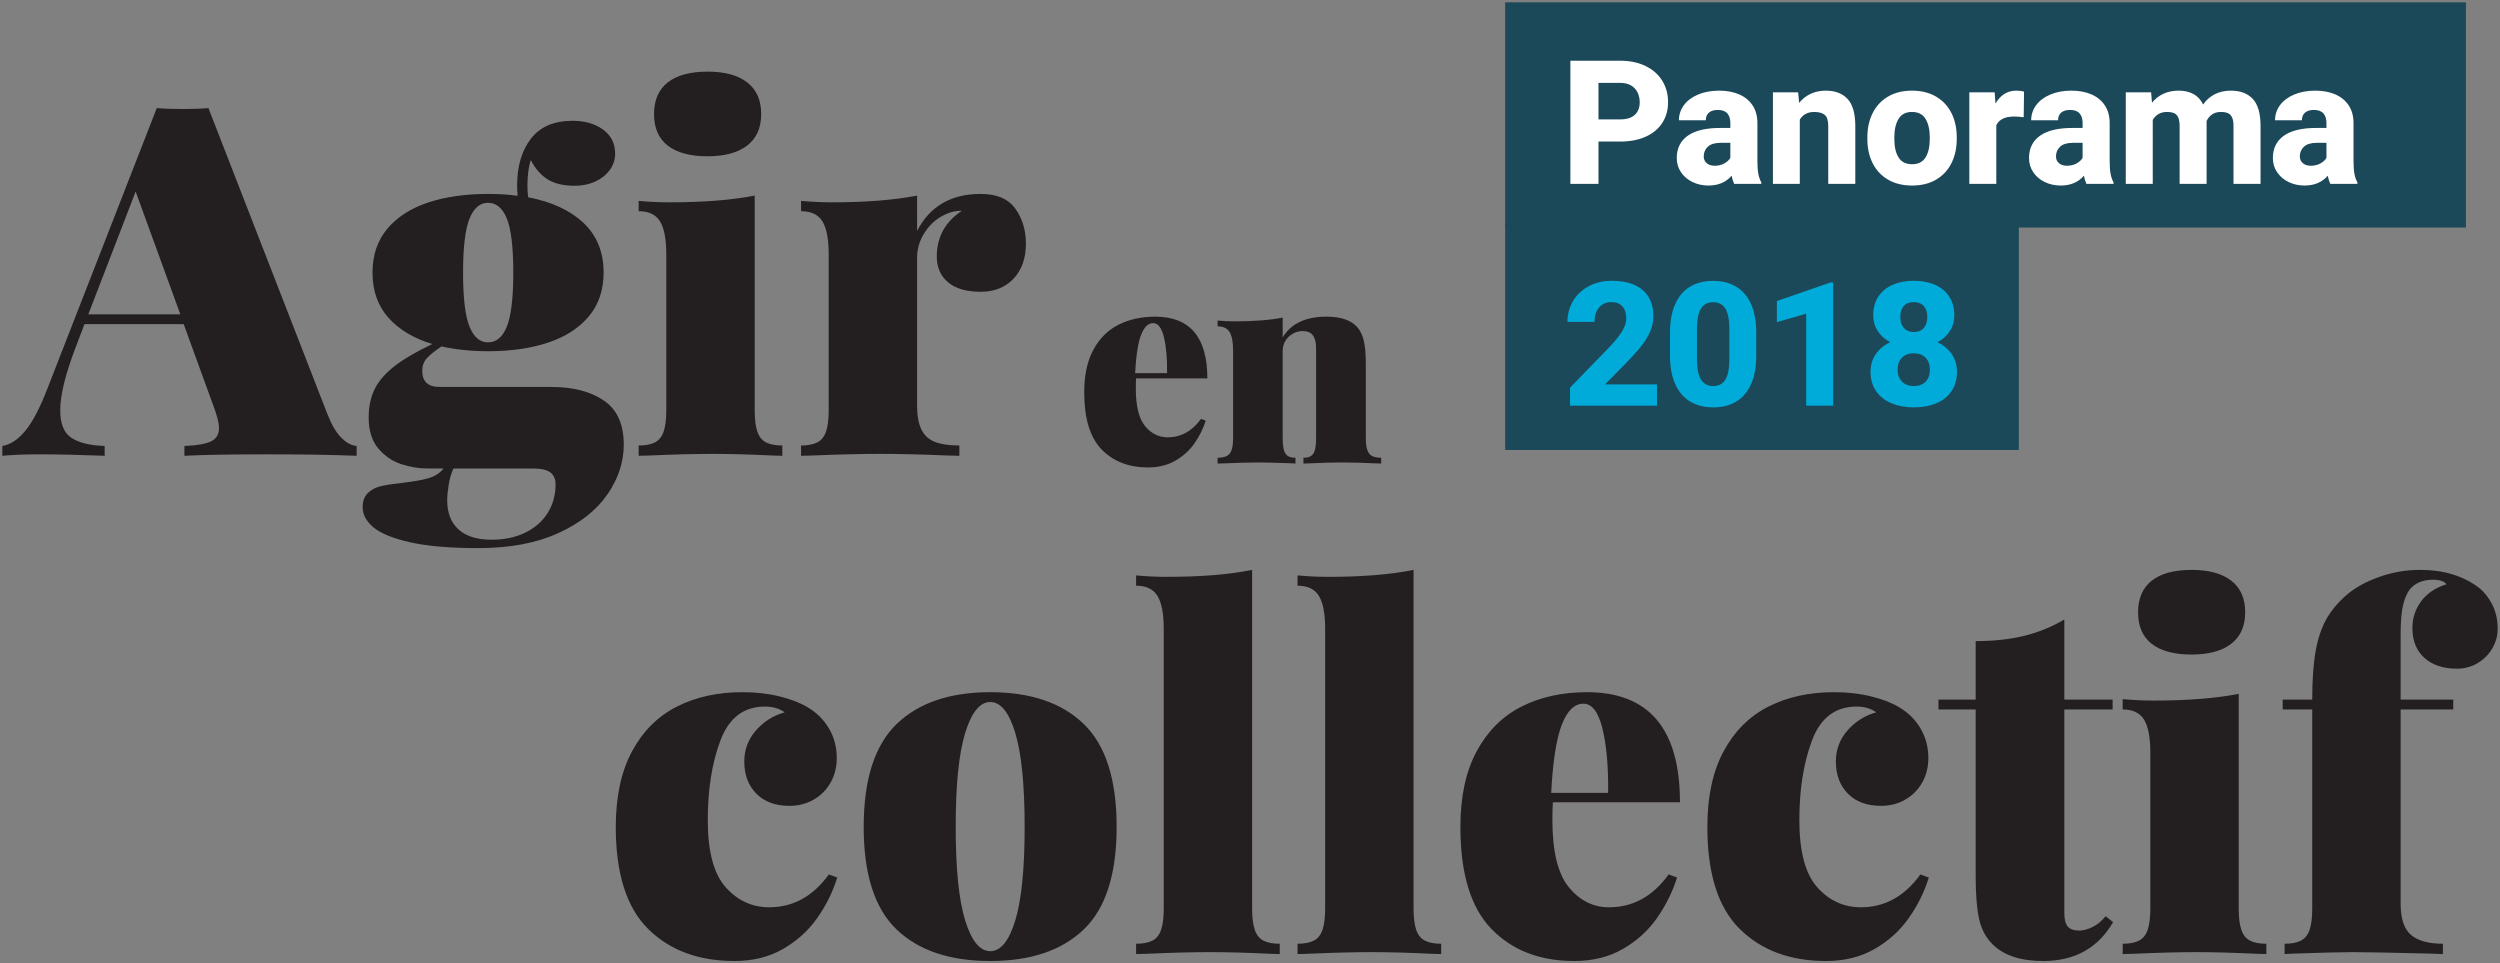
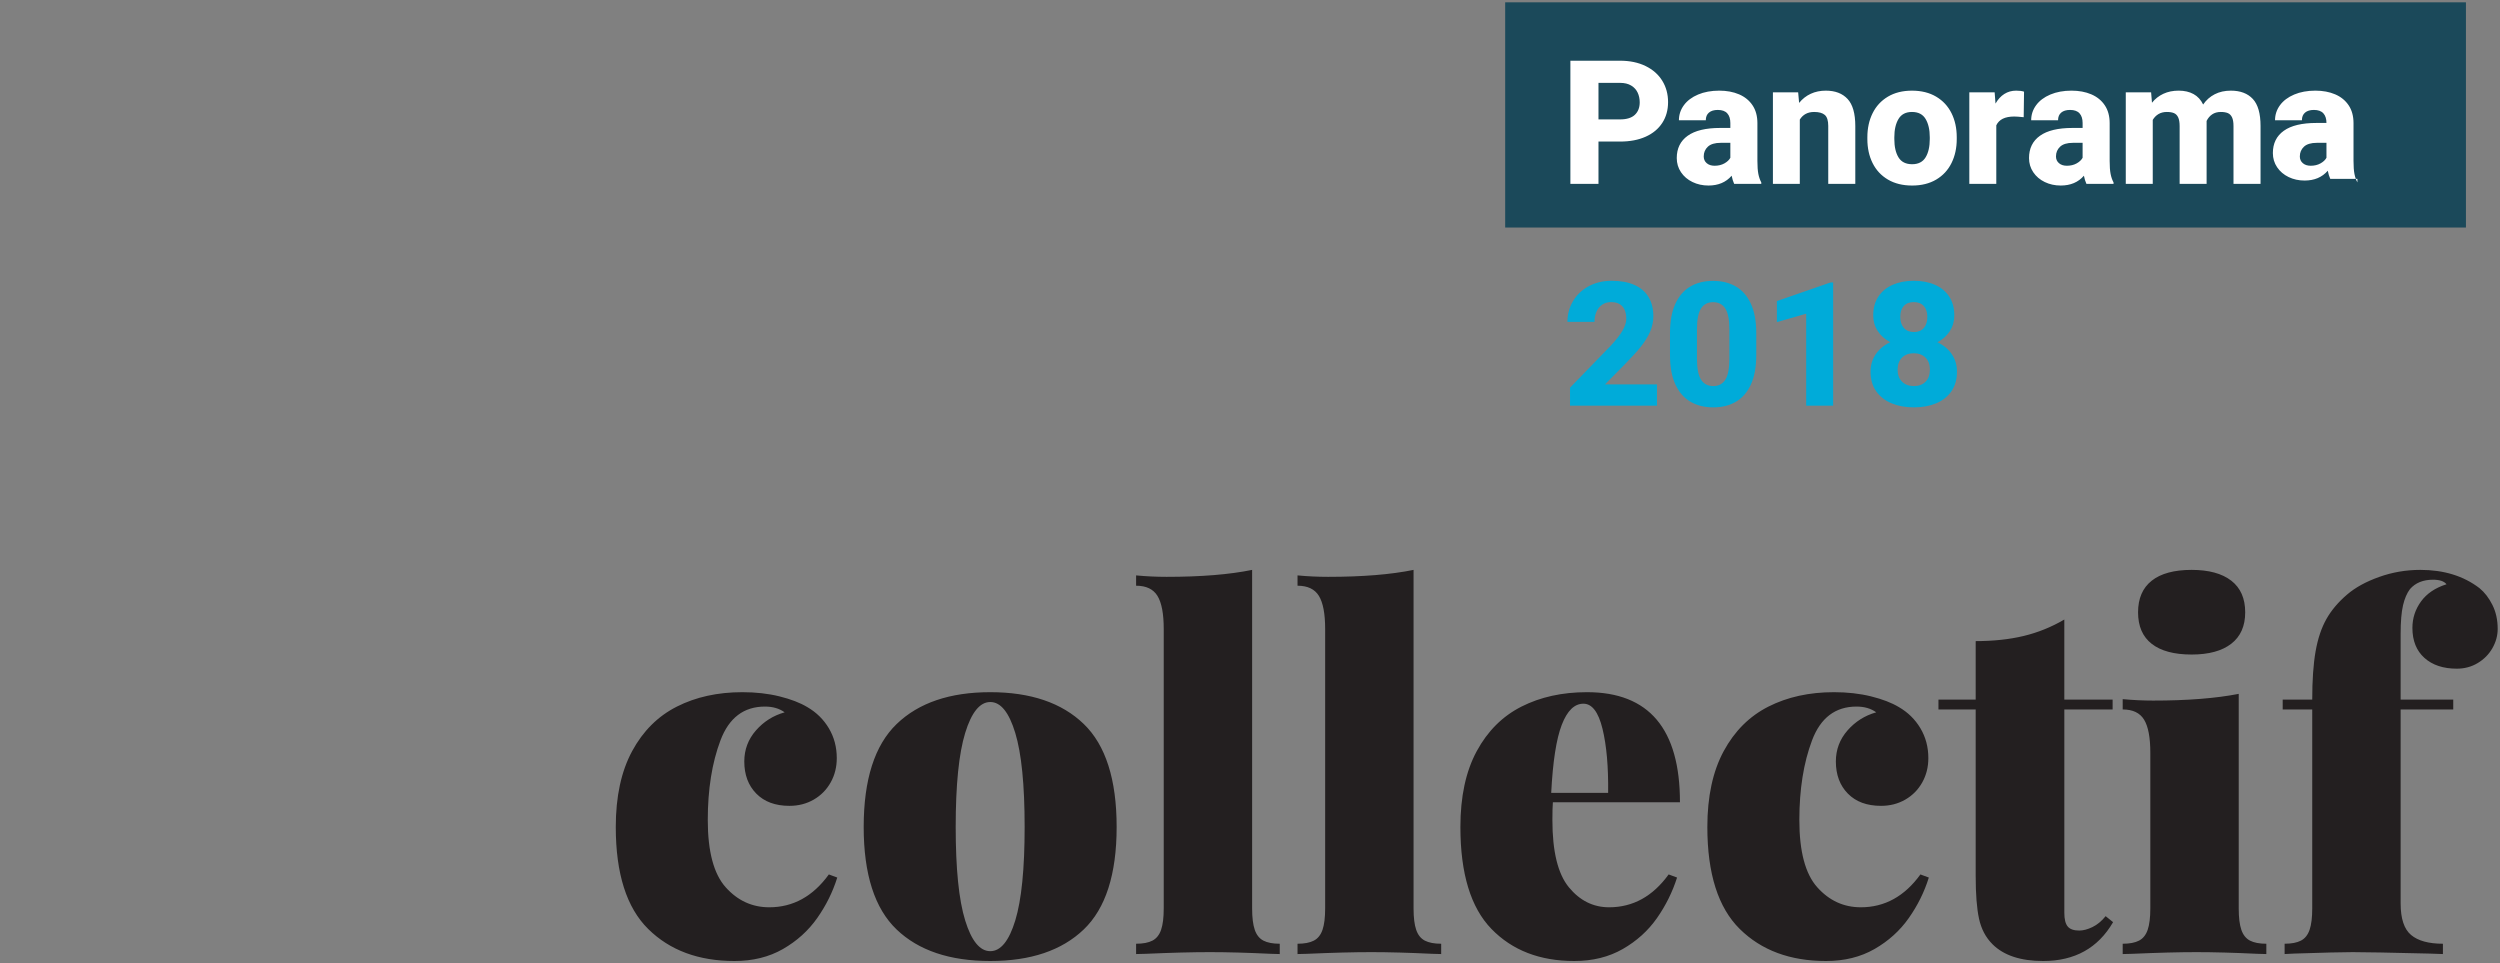
<svg xmlns="http://www.w3.org/2000/svg" version="1.2" baseProfile="tiny" id="Calque_1" x="0px" y="0px" width="1077px" height="415px" viewBox="0 0 1077 415" xml:space="preserve">
  <rect x="0" y="0" width="1077" height="415" fill="#808080" stroke="none" />
  <g>
-     <path fill="#231F20" d="M422.505,83.543c-12.765,0-21.905,5.304-27.424,15.909V84.266c-9.867,1.929-22.147,2.892-36.842,2.892   c-4.278,0-8.659-0.206-13.143-0.62v4.443c4.347,0,7.416,1.464,9.211,4.39c1.793,2.928,2.69,7.663,2.69,14.205v67.149   c0,3.926-0.38,6.991-1.138,9.195c-0.76,2.205-2.002,3.754-3.726,4.649c-1.725,0.895-4.071,1.343-7.037,1.343v4.442l4.347-0.104   c11.728-0.481,21.593-0.723,29.597-0.723c8.279,0,18.214,0.242,29.805,0.723l4.45,0.104v-4.442c-4.416,0-7.935-0.517-10.556-1.55   c-2.623-1.033-4.554-2.805-5.795-5.32c-1.242-2.514-1.863-6.008-1.863-10.486v-63.43c0-4.133,1.19-7.937,3.57-11.416   c2.38-3.477,5.364-5.974,8.952-7.49c2-0.963,4.277-1.446,6.83-1.446c-7.244,4.752-10.866,11.33-10.866,19.732   c0,4.684,1.62,8.385,4.864,11.105c3.242,2.722,7.933,4.081,14.074,4.081c5.863,0,10.572-1.876,14.126-5.63   c3.553-3.753,5.33-8.798,5.33-15.135c0-5.785-1.519-10.795-4.554-15.031C434.37,85.66,429.403,83.543,422.505,83.543    M325.123,176.725V84.266c-9.867,1.929-22.146,2.892-36.842,2.892c-4.278,0-8.659-0.206-13.142-0.62v4.443   c4.346,0,7.415,1.464,9.21,4.39c1.793,2.928,2.691,7.663,2.691,14.205v67.149c0,3.926-0.38,6.991-1.139,9.195   c-0.76,2.205-2.002,3.754-3.725,4.649c-1.726,0.895-4.072,1.343-7.037,1.343v4.442l4.139-0.104   c10.97-0.481,20.18-0.723,27.631-0.723c7.382,0,16.144,0.242,26.286,0.723l3.829,0.104v-4.442c-2.967,0-5.313-0.448-7.037-1.343   c-1.725-0.895-2.967-2.444-3.726-4.649C325.501,183.716,325.123,180.651,325.123,176.725 M304.839,30.856   c-7.52,0-13.246,1.55-17.178,4.649c-3.933,3.099-5.899,7.644-5.899,13.636c0,5.992,1.966,10.521,5.899,13.585   c3.932,3.065,9.658,4.597,17.178,4.597c7.382,0,13.074-1.549,17.076-4.648c4-3.1,6.002-7.61,6.002-13.534   c0-5.992-2.002-10.537-6.002-13.636C317.913,32.406,312.221,30.856,304.839,30.856 M211.804,232.511   c-6.279,0-11.039-1.481-14.281-4.441c-3.244-2.962-4.864-7.128-4.864-12.5c0-1.792,0.207-4.014,0.621-6.663   c0.414-2.652,1.103-5.011,2.07-7.077h34.254c3.519,0,6.018,0.568,7.503,1.705c1.483,1.136,2.225,2.841,2.225,5.113   c0,4.683-1.156,8.833-3.467,12.448c-2.312,3.616-5.537,6.421-9.676,8.419C222.049,231.512,217.253,232.511,211.804,232.511    M210.252,87.365c3.586,0,6.295,2.29,8.124,6.87c1.827,4.581,2.742,12.311,2.742,23.192c0,10.883-0.915,18.613-2.742,23.193   c-1.829,4.581-4.538,6.87-8.124,6.87c-3.519,0-6.193-2.289-8.021-6.87c-1.828-4.58-2.742-12.31-2.742-23.193   c0-10.811,0.914-18.526,2.742-23.141C204.059,89.673,206.733,87.365,210.252,87.365 M237.573,166.705h-48.122   c-5.037,0-7.555-2.307-7.555-6.922c0-2.134,0.637-3.926,1.915-5.372c1.275-1.446,3.397-3.167,6.364-5.165   c6.277,1.378,12.97,2.066,20.077,2.066c9.796,0,18.421-1.24,25.872-3.719c7.451-2.479,13.298-6.25,17.541-11.312   c4.243-5.062,6.364-11.346,6.364-18.854c0-8.815-2.881-15.943-8.641-21.384c-5.761-5.44-13.712-9.125-23.854-11.054   c-0.207-1.653-0.31-3.306-0.31-4.959c0-4.545,0.482-8.229,1.449-11.054c1.93,3.719,4.362,6.492,7.295,8.316   c2.932,1.826,6.813,2.738,11.643,2.738c3.242,0,6.173-0.602,8.796-1.808c2.621-1.204,4.709-2.857,6.261-4.959   c1.553-2.1,2.329-4.458,2.329-7.076c0-4.407-1.743-7.868-5.226-10.382c-3.485-2.514-7.849-3.771-13.092-3.771   c-8.004,0-13.988,2.566-17.955,7.696c-3.968,5.132-5.95,11.898-5.95,20.3c0,0.965,0.068,2.412,0.207,4.339   c-3.588-0.55-7.831-0.826-12.729-0.826c-9.798,0-18.421,1.239-25.872,3.719c-7.451,2.479-13.298,6.25-17.541,11.312   s-6.365,11.347-6.365,18.853c0,7.784,2.259,14.24,6.779,19.37c4.518,5.132,10.848,8.936,18.99,11.416   c-6.831,3.238-12.23,6.389-16.196,9.452c-3.968,3.066-6.83,6.354-8.59,9.866c-1.759,3.513-2.639,7.611-2.639,12.294   c0,5.717,1.414,10.211,4.243,13.481c2.829,3.271,6.158,5.509,9.987,6.715c3.829,1.204,7.537,1.808,11.125,1.808h6.934   c-1.726,2.066-3.951,3.477-6.675,4.236c-2.727,0.757-6.468,1.41-11.229,1.962c-3.795,0.414-6.814,0.879-9.055,1.395   c-2.243,0.518-4.123,1.498-5.64,2.944c-1.518,1.447-2.277,3.513-2.277,6.199c0,3.099,1.535,5.956,4.605,8.573   c3.069,2.617,8.313,4.77,15.731,6.457c7.415,1.688,17.23,2.531,29.442,2.531c13.591,0,25.096-2.153,34.513-6.457   c9.417-4.305,16.471-9.866,21.163-16.684c4.691-6.818,7.037-13.982,7.037-21.488c0-8.745-2.863-15.065-8.589-18.956   C254.405,168.651,246.886,166.705,237.573,166.705 M77.684,135.403H38.048l20.387-52.894L77.684,135.403z M141.122,178.585   L89.792,46.559c-2.967,0.276-6.659,0.413-11.073,0.413c-4.416,0-8.142-0.137-11.177-0.413L20.455,167.325   c-3.243,8.403-6.434,14.498-9.572,18.285c-3.14,3.788-6.433,5.958-9.883,6.508v4.236c4.209-0.413,9.658-0.62,16.351-0.62   c7.933,0,17.179,0.207,27.734,0.62v-4.236c-6.348-0.206-11.124-1.377-14.333-3.512c-3.208-2.134-4.812-6.095-4.812-11.881   c0-6.542,2.277-15.736,6.83-27.583l3.622-9.504h42.741l12.625,34.711c1.724,4.546,2.588,7.887,2.588,10.021   c0,2.756-1.157,4.685-3.467,5.785c-2.313,1.103-6.124,1.757-11.436,1.963v4.236c7.589-0.413,19.456-0.62,35.6-0.62   c15.523,0,28.39,0.207,38.601,0.62v-4.236c-2.139-0.137-4.313-1.291-6.52-3.461C144.916,186.488,142.916,183.131,141.122,178.585" />
-     <path fill="#231F20" d="M571.502,136.417c-9.017,0-15.324,2.975-18.923,8.924v-8.518c-5.534,1.082-12.422,1.622-20.664,1.622   c-2.4,0-4.857-0.116-7.372-0.348v2.492c2.438,0,4.159,0.821,5.166,2.463c1.006,1.642,1.509,4.298,1.509,7.967v37.664   c0,2.202-0.213,3.921-0.638,5.157c-0.427,1.236-1.123,2.106-2.09,2.607c-0.968,0.503-2.284,0.753-3.947,0.753v2.492l2.322-0.058   c6.152-0.27,11.319-0.405,15.498-0.405c2.244,0,6.791,0.115,13.64,0.347c1.083,0.078,1.78,0.116,2.09,0.116V197.2   c-1.393,0-2.486-0.25-3.278-0.753c-0.794-0.501-1.365-1.371-1.713-2.607c-0.349-1.236-0.522-2.955-0.522-5.157v-37.548   c0-1.622,0.406-3.08,1.219-4.375c0.812-1.294,1.876-2.308,3.192-3.042c1.314-0.733,2.708-1.101,4.179-1.101   c2.013,0,3.483,0.609,4.412,1.825c0.929,1.217,1.394,3.1,1.394,5.65v38.591c0,2.241-0.175,3.969-0.522,5.186   c-0.349,1.217-0.91,2.077-1.684,2.578c-0.774,0.503-1.857,0.753-3.25,0.753v2.492l2.146-0.058   c5.689-0.27,10.604-0.405,14.744-0.405c3.947,0,8.765,0.135,14.453,0.405l2.147,0.058V197.2c-1.664,0-2.97-0.25-3.918-0.753   c-0.948-0.501-1.635-1.371-2.061-2.607s-0.638-2.955-0.638-5.157v-32.159c0-3.979-0.281-7.175-0.843-9.59   c-0.561-2.414-1.441-4.336-2.641-5.765C582.278,138.002,577.81,136.417,571.502,136.417 M496.797,139.198   c2.09,0,3.628,2.019,4.615,6.056c0.987,4.037,1.441,9.204,1.364,15.5h-13.757c0.386-7.571,1.238-13.057,2.554-16.456   C492.888,140.899,494.63,139.198,496.797,139.198 M503.008,188.394c-3.831,0-7.072-1.612-9.723-4.838   c-2.651-3.225-3.976-8.643-3.976-16.254c0-1.931,0.038-3.36,0.116-4.288h30.706c0-17.73-7.487-26.596-22.463-26.596   c-5.96,0-11.232,1.159-15.818,3.477c-4.585,2.318-8.194,5.91-10.825,10.777c-2.632,4.868-3.947,10.972-3.947,18.311   c0,11.28,2.505,19.498,7.517,24.655c5.011,5.157,11.676,7.735,19.996,7.735c4.45,0,8.359-0.966,11.726-2.897   c3.366-1.931,6.113-4.413,8.242-7.446c2.128-3.032,3.753-6.305,4.876-9.821l-2.032-0.753   C513.572,185.748,508.774,188.394,503.008,188.394" />
    <path fill="#231F20" d="M1042.677,245.506c-6.142,0-12.056,1.017-17.748,3.048c-5.692,2.032-10.297,4.562-13.815,7.593   c-3.795,3.238-6.763,6.751-8.899,10.537c-2.141,3.789-3.692,8.42-4.657,13.895c-0.967,5.476-1.449,12.415-1.449,20.817h-12.729   v4.235h12.729v85.745c0,3.926-0.38,6.99-1.139,9.193c-0.759,2.205-2.001,3.755-3.726,4.649c-1.725,0.896-4.071,1.343-7.036,1.343   v4.442c0.551,0,1.93-0.068,4.139-0.206c12.626-0.414,21.008-0.62,25.147-0.62c5.175,0,16.145,0.206,32.909,0.62   c3.035,0.138,5.035,0.206,6.002,0.206v-4.442c-6.141,0-10.711-1.256-13.712-3.771c-3.001-2.513-4.502-7.041-4.502-13.585v-83.574   h22.664v-4.235h-22.664v-28.307c0-5.303,0.345-9.417,1.035-12.346c0.688-2.926,1.69-5.251,3.001-6.973   c2.345-2.686,5.657-4.029,9.936-4.029c2.827,0,4.761,0.655,5.795,1.963c-4.829,1.517-8.486,3.978-10.97,7.387   c-2.483,3.408-3.726,7.216-3.726,11.416c0,5.511,1.724,9.813,5.175,12.913c3.449,3.099,8.106,4.648,13.97,4.648   c3.312,0,6.313-0.809,9.004-2.428c2.691-1.617,4.795-3.753,6.313-6.405c1.516-2.649,2.276-5.423,2.276-8.315   c0-3.856-0.761-7.3-2.276-10.331c-1.519-3.03-3.382-5.44-5.589-7.231C1061.305,248.124,1052.818,245.506,1042.677,245.506    M964.44,391.376v-92.461c-9.867,1.93-22.146,2.894-36.842,2.894c-4.279,0-8.659-0.207-13.143-0.62v4.442   c4.347,0,7.416,1.464,9.21,4.391c1.794,2.928,2.69,7.662,2.69,14.204v67.15c0,3.926-0.38,6.99-1.138,9.193   c-0.76,2.205-2.002,3.755-3.727,4.649c-1.725,0.896-4.07,1.343-7.036,1.343v4.442l4.14-0.104c10.969-0.48,20.18-0.723,27.631-0.723   c7.381,0,16.145,0.242,26.286,0.723l3.829,0.104v-4.442c-2.968,0-5.314-0.447-7.037-1.343c-1.727-0.895-2.968-2.444-3.727-4.649   C964.818,398.366,964.44,395.302,964.44,391.376 M944.156,245.506c-7.521,0-13.246,1.55-17.179,4.648   c-3.933,3.1-5.899,7.646-5.899,13.637c0,5.992,1.967,10.521,5.899,13.586s9.658,4.597,17.179,4.597   c7.383,0,13.073-1.55,17.076-4.649c4-3.099,6.002-7.608,6.002-13.533c0-5.991-2.002-10.537-6.002-13.637   C957.229,247.056,951.539,245.506,944.156,245.506 M889.309,301.396v-34.505c-5.521,3.238-11.35,5.596-17.49,7.077   c-6.141,1.48-13.039,2.221-20.696,2.221v25.207h-16.041v4.235h16.041v71.694c0,7.921,0.481,14.085,1.448,18.492   c0.965,4.408,2.897,8.059,5.795,10.951c4.828,4.82,12.108,7.23,21.836,7.23c13.592,0,23.63-5.577,30.115-16.735l-3.209-2.582   c-1.725,2.135-3.622,3.703-5.69,4.7c-2.07,0.999-3.969,1.498-5.692,1.498c-2.346,0-4.002-0.584-4.968-1.757   c-0.967-1.17-1.448-3.133-1.448-5.889v-87.604h20.801v-4.235H889.309z M790.063,298.192c-10.625,0-20.024,2.066-28.2,6.198   c-8.176,4.133-14.609,10.538-19.301,19.216c-4.691,8.677-7.037,19.56-7.037,32.646c0,20.11,4.657,34.762,13.971,43.957   c9.314,9.193,21.697,13.79,37.152,13.79c7.934,0,14.902-1.722,20.904-5.164c6.003-3.443,10.918-7.886,14.747-13.327   c3.83-5.44,6.709-11.261,8.642-17.459l-3.622-1.344c-6.831,9.438-15.386,14.153-25.665,14.153c-7.384,0-13.645-2.874-18.783-8.626   c-5.141-5.749-7.709-15.409-7.709-28.977c0-13.225,1.826-24.674,5.484-34.351c3.656-9.675,10.038-14.515,19.146-14.515   c3.379,0,6.209,0.827,8.485,2.479c-4.899,1.378-9.021,3.978-12.367,7.8s-5.019,8.282-5.019,13.379   c0,5.717,1.724,10.33,5.174,13.843c3.449,3.512,8.21,5.269,14.282,5.269c3.863,0,7.347-0.895,10.452-2.686   c3.104-1.791,5.536-4.252,7.296-7.387c1.759-3.134,2.639-6.628,2.639-10.486c0-4.752-1.139-9.039-3.415-12.861   s-5.382-6.87-9.313-9.143c-3.105-1.859-7.089-3.392-11.953-4.597C801.188,298.797,795.858,298.192,790.063,298.192    M682.126,303.151c3.726,0,6.468,3.6,8.228,10.795c1.759,7.198,2.569,16.41,2.432,27.635h-24.526   c0.688-13.497,2.207-23.277,4.553-29.339C675.156,306.183,678.262,303.151,682.126,303.151 M693.198,390.858   c-6.83,0-12.608-2.874-17.334-8.626c-4.726-5.749-7.089-15.409-7.089-28.977c0-3.443,0.068-5.992,0.207-7.646h54.745   c0-31.612-13.35-47.418-40.049-47.418c-10.626,0-20.025,2.066-28.201,6.198c-8.175,4.133-14.609,10.538-19.3,19.216   c-4.693,8.677-7.037,19.56-7.037,32.646c0,20.11,4.466,34.762,13.401,43.957c8.934,9.193,20.816,13.79,35.651,13.79   c7.934,0,14.902-1.722,20.904-5.164c6.003-3.443,10.9-7.868,14.696-13.275c3.793-5.406,6.69-11.243,8.692-17.511l-3.623-1.344   C712.033,386.143,703.479,390.858,693.198,390.858 M608.961,391.376v-145.87c-9.729,1.999-22.01,2.996-36.843,2.996   c-4.347,0-8.729-0.206-13.143-0.62v4.442c4.347,0,7.416,1.464,9.21,4.391c1.794,2.928,2.691,7.663,2.691,14.205v120.456   c0,3.926-0.381,6.99-1.139,9.193c-0.76,2.205-2.002,3.755-3.726,4.649c-1.726,0.896-4.071,1.343-7.037,1.343v4.442l4.14-0.104   c10.97-0.48,20.181-0.723,27.631-0.723c7.382,0,16.145,0.242,26.286,0.723l3.829,0.104v-4.442c-2.968,0-5.313-0.447-7.038-1.343   c-1.725-0.895-2.967-2.444-3.725-4.649C609.339,398.366,608.961,395.302,608.961,391.376 M539.416,391.376v-145.87   c-9.728,1.999-22.008,2.996-36.841,2.996c-4.346,0-8.728-0.206-13.143-0.62v4.442c4.347,0,7.416,1.464,9.211,4.391   c1.793,2.928,2.69,7.663,2.69,14.205v120.456c0,3.926-0.38,6.99-1.138,9.193c-0.76,2.205-2.002,3.755-3.726,4.649   c-1.725,0.896-4.071,1.343-7.037,1.343v4.442l4.14-0.104c10.969-0.48,20.18-0.723,27.631-0.723c7.382,0,16.144,0.242,26.286,0.723   l3.829,0.104v-4.442c-2.967,0-5.312-0.447-7.037-1.343c-1.726-0.895-2.967-2.444-3.726-4.649   C539.795,398.366,539.416,395.302,539.416,391.376 M426.615,302.429c4.484,0,8.072,4.441,10.763,13.326s4.036,22.384,4.036,40.497   c0,18.044-1.345,31.474-4.036,40.288c-2.691,8.817-6.279,13.225-10.763,13.225c-4.485,0-8.09-4.407-10.814-13.225   c-2.726-8.814-4.088-22.244-4.088-40.288c0-18.113,1.362-31.612,4.088-40.497C418.524,306.87,422.129,302.429,426.615,302.429    M426.615,298.192c-17.386,0-30.823,4.563-40.308,13.688c-9.487,9.127-14.23,23.916-14.23,44.371   c0,20.387,4.725,35.107,14.178,44.162c9.451,9.058,22.905,13.585,40.36,13.585c17.386,0,30.804-4.527,40.257-13.585   c9.451-9.055,14.178-23.775,14.178-44.162c0-20.455-4.727-35.244-14.178-44.371C457.418,302.756,444,298.192,426.615,298.192    M319.815,298.192c-10.625,0-20.025,2.066-28.2,6.198c-8.176,4.133-14.61,10.538-19.301,19.216   c-4.692,8.677-7.037,19.56-7.037,32.646c0,20.11,4.657,34.762,13.971,43.957c9.314,9.193,21.697,13.79,37.152,13.79   c7.933,0,14.902-1.722,20.904-5.164c6.003-3.443,10.918-7.886,14.747-13.327c3.829-5.44,6.709-11.261,8.642-17.459l-3.622-1.344   c-6.831,9.438-15.386,14.153-25.665,14.153c-7.384,0-13.645-2.874-18.783-8.626c-5.141-5.749-7.71-15.409-7.71-28.977   c0-13.225,1.827-24.674,5.485-34.351c3.656-9.675,10.038-14.515,19.145-14.515c3.379,0,6.209,0.827,8.486,2.479   c-4.9,1.378-9.021,3.978-12.367,7.8c-3.347,3.822-5.019,8.282-5.019,13.379c0,5.717,1.724,10.33,5.174,13.843   c3.449,3.512,8.21,5.269,14.282,5.269c3.863,0,7.347-0.895,10.452-2.686c3.104-1.791,5.536-4.252,7.296-7.387   c1.759-3.134,2.639-6.628,2.639-10.486c0-4.752-1.139-9.039-3.415-12.861c-2.277-3.822-5.382-6.87-9.314-9.143   c-3.105-1.859-7.089-3.392-11.953-4.597C330.94,298.797,325.61,298.192,319.815,298.192" />
  </g>
  <rect x="648.432" y="1" fill="#1B495A" width="413.893" height="97.023" />
-   <rect x="648.432" y="96.825" fill="#1B495A" width="221.279" height="97.023" />
  <g>
-     <path fill="#FFFFFF" d="M995.462,71.403c-1.415,0-2.552-0.37-3.407-1.111c-0.857-0.741-1.285-1.706-1.285-2.897   c0-1.699,0.596-3.102,1.787-4.207s3.029-1.658,5.512-1.658h4.17v6.448c-0.521,0.948-1.384,1.755-2.588,2.423   S997.05,71.403,995.462,71.403 M1013.895,69.363V53.042c0-3.036-0.701-5.598-2.104-7.687c-1.403-2.089-3.34-3.661-5.81-4.718   c-2.471-1.056-5.307-1.585-8.509-1.585c-3.451,0-6.498,0.559-9.143,1.676c-2.644,1.118-4.68,2.648-6.107,4.59   c-1.427,1.944-2.141,4.105-2.141,6.485h11.582c0-1.433,0.451-2.532,1.358-3.297c0.906-0.765,2.178-1.147,3.817-1.147   c1.837,0,3.195,0.491,4.077,1.475c0.881,0.984,1.321,2.362,1.321,4.135v2.149h-4.355c-6.207,0-10.881,1.124-14.021,3.37   c-3.141,2.247-4.711,5.447-4.711,9.6c0,2.258,0.608,4.293,1.825,6.102c1.216,1.809,2.867,3.218,4.953,4.226   c2.085,1.007,4.381,1.512,6.889,1.512c4.22,0,7.547-1.409,9.98-4.226c0.272,1.36,0.633,2.526,1.08,3.497h11.692V78.58   c-0.57-1.044-0.993-2.259-1.266-3.643C1014.03,73.552,1013.895,71.694,1013.895,69.363 M961.07,39.052   c-2.632,0-4.953,0.517-6.964,1.549c-2.011,1.032-3.674,2.508-4.99,4.426c-0.968-2.016-2.346-3.516-4.133-4.499   c-1.788-0.984-3.923-1.476-6.406-1.476c-2.457,0-4.653,0.45-6.591,1.348c-1.936,0.899-3.575,2.186-4.915,3.862l-0.373-4.481   h-10.911v39.418h11.619V51.657c0.646-1.093,1.477-1.936,2.495-2.532c1.018-0.594,2.209-0.892,3.575-0.892   c1.241,0,2.259,0.164,3.053,0.492c0.795,0.328,1.403,0.941,1.825,1.839c0.422,0.899,0.633,2.162,0.633,3.789v24.846h11.619V52.896   v-0.801c0.596-1.215,1.402-2.162,2.42-2.842c1.019-0.68,2.247-1.02,3.688-1.02c1.24,0,2.253,0.164,3.034,0.492   c0.782,0.328,1.385,0.935,1.807,1.821c0.422,0.887,0.633,2.131,0.633,3.734v24.919h11.656V54.28c0-5.391-1.111-9.277-3.333-11.657   C968.289,40.243,965.142,39.052,961.07,39.052 M890.408,71.403c-1.415,0-2.551-0.37-3.406-1.111   c-0.857-0.741-1.285-1.706-1.285-2.897c0-1.699,0.596-3.102,1.787-4.207s3.028-1.658,5.512-1.658h4.17v6.448   c-0.521,0.948-1.384,1.755-2.588,2.423S891.996,71.403,890.408,71.403 M908.842,69.363V53.042c0-3.036-0.701-5.598-2.104-7.687   c-1.402-2.089-3.339-3.661-5.809-4.718c-2.472-1.056-5.308-1.585-8.509-1.585c-3.451,0-6.498,0.559-9.143,1.676   c-2.644,1.118-4.68,2.648-6.107,4.59c-1.428,1.944-2.142,4.105-2.142,6.485h11.582c0-1.433,0.452-2.532,1.359-3.297   c0.906-0.765,2.178-1.147,3.816-1.147c1.837,0,3.196,0.491,4.077,1.475c0.881,0.984,1.322,2.362,1.322,4.135v2.149h-4.357   c-6.205,0-10.88,1.124-14.02,3.37c-3.141,2.247-4.711,5.447-4.711,9.6c0,2.258,0.607,4.293,1.825,6.102   c1.216,1.809,2.866,3.218,4.953,4.226c2.085,1.007,4.381,1.512,6.889,1.512c4.22,0,7.547-1.409,9.979-4.226   c0.273,1.36,0.634,2.526,1.08,3.497h11.693V78.58c-0.571-1.044-0.993-2.259-1.266-3.643   C908.978,73.552,908.842,71.694,908.842,69.363 M868.567,39.052c-1.912,0-3.619,0.48-5.121,1.439   c-1.502,0.96-2.762,2.338-3.779,4.135l-0.372-4.845h-10.911v39.418h11.619v-25.21c0.595-1.263,1.531-2.21,2.811-2.842   c1.278-0.631,2.937-0.947,4.971-0.947c0.771,0,2.11,0.098,4.022,0.292l0.148-11.002C871.087,39.198,869.957,39.052,868.567,39.052    M816.077,59.891v-0.765c0-3.255,0.603-5.884,1.807-7.888c1.204-2.003,3.134-3.005,5.791-3.005c2.706,0,4.661,1.002,5.864,3.005   c1.204,2.004,1.807,4.633,1.807,7.888v0.765c0,3.303-0.603,5.938-1.807,7.905c-1.203,1.967-3.134,2.951-5.791,2.951   c-2.705,0-4.66-0.977-5.864-2.933C816.68,65.86,816.077,63.218,816.077,59.891 M804.46,59.126v0.765   c0,3.886,0.75,7.341,2.253,10.364c1.501,3.024,3.705,5.392,6.609,7.104s6.38,2.569,10.426,2.569c4.022,0,7.479-0.857,10.372-2.569   c2.892-1.712,5.09-4.086,6.592-7.122s2.253-6.485,2.253-10.346v-0.765c0-3.886-0.751-7.341-2.253-10.365s-3.705-5.397-6.61-7.122   c-2.905-1.724-6.381-2.587-10.427-2.587c-4.022,0-7.479,0.863-10.371,2.587c-2.893,1.725-5.09,4.105-6.591,7.14   C805.21,51.816,804.46,55.264,804.46,59.126 M786.564,39.052c-2.383,0-4.549,0.45-6.498,1.348   c-1.949,0.899-3.618,2.211-5.008,3.935l-0.41-4.554h-10.874v39.418h11.582V51.512c1.365-2.186,3.426-3.279,6.181-3.279   c2.086,0,3.618,0.431,4.6,1.293c0.98,0.863,1.471,2.435,1.471,4.718v24.955h11.656V54.317c0-5.416-1.111-9.314-3.333-11.694   C793.709,40.243,790.587,39.052,786.564,39.052 M738.656,71.403c-1.415,0-2.551-0.37-3.408-1.111   c-0.855-0.741-1.283-1.706-1.283-2.897c0-1.699,0.595-3.102,1.787-4.207c1.191-1.105,3.028-1.658,5.511-1.658h4.171v6.448   c-0.521,0.948-1.384,1.755-2.588,2.423S740.244,71.403,738.656,71.403 M757.09,69.363V53.042c0-3.036-0.702-5.598-2.104-7.687   c-1.403-2.089-3.339-3.661-5.809-4.718c-2.472-1.056-5.308-1.585-8.509-1.585c-3.451,0-6.499,0.559-9.144,1.676   c-2.644,1.118-4.68,2.648-6.106,4.59c-1.429,1.944-2.142,4.105-2.142,6.485h11.581c0-1.433,0.453-2.532,1.36-3.297   c0.905-0.765,2.178-1.147,3.815-1.147c1.837,0,3.197,0.491,4.078,1.475c0.881,0.984,1.322,2.362,1.322,4.135v2.149h-4.357   c-6.207,0-10.88,1.124-14.02,3.37c-3.141,2.247-4.711,5.447-4.711,9.6c0,2.258,0.607,4.293,1.825,6.102   c1.216,1.809,2.866,3.218,4.952,4.226c2.086,1.007,4.382,1.512,6.89,1.512c4.22,0,7.546-1.409,9.979-4.226   c0.273,1.36,0.634,2.526,1.08,3.497h11.693V78.58c-0.572-1.044-0.993-2.259-1.266-3.643   C757.226,73.552,757.09,71.694,757.09,69.363 M697.935,51.439h-9.31V35.701h9.31c1.911,0,3.5,0.382,4.767,1.147   s2.197,1.78,2.793,3.042c0.596,1.263,0.894,2.66,0.894,4.19c0,2.259-0.695,4.05-2.085,5.373   C702.911,50.777,700.789,51.439,697.935,51.439 M697.935,26.156h-21.412v53.043h12.103V60.984h9.31   c4.245,0,7.919-0.698,11.022-2.095c3.104-1.396,5.486-3.376,7.15-5.938c1.663-2.562,2.495-5.543,2.495-8.944   c0-3.448-0.832-6.521-2.495-9.217c-1.664-2.696-4.059-4.809-7.187-6.339C705.792,26.921,702.13,26.156,697.935,26.156" />
+     <path fill="#FFFFFF" d="M995.462,71.403c-1.415,0-2.552-0.37-3.407-1.111c-0.857-0.741-1.285-1.706-1.285-2.897   c0-1.699,0.596-3.102,1.787-4.207s3.029-1.658,5.512-1.658h4.17v6.448c-0.521,0.948-1.384,1.755-2.588,2.423   S997.05,71.403,995.462,71.403 M1013.895,69.363V53.042c0-3.036-0.701-5.598-2.104-7.687c-1.403-2.089-3.34-3.661-5.81-4.718   c-2.471-1.056-5.307-1.585-8.509-1.585c-3.451,0-6.498,0.559-9.143,1.676c-2.644,1.118-4.68,2.648-6.107,4.59   c-1.427,1.944-2.141,4.105-2.141,6.485h11.582c0-1.433,0.451-2.532,1.358-3.297c0.906-0.765,2.178-1.147,3.817-1.147   c1.837,0,3.195,0.491,4.077,1.475c0.881,0.984,1.321,2.362,1.321,4.135h-4.355c-6.207,0-10.881,1.124-14.021,3.37   c-3.141,2.247-4.711,5.447-4.711,9.6c0,2.258,0.608,4.293,1.825,6.102c1.216,1.809,2.867,3.218,4.953,4.226   c2.085,1.007,4.381,1.512,6.889,1.512c4.22,0,7.547-1.409,9.98-4.226c0.272,1.36,0.633,2.526,1.08,3.497h11.692V78.58   c-0.57-1.044-0.993-2.259-1.266-3.643C1014.03,73.552,1013.895,71.694,1013.895,69.363 M961.07,39.052   c-2.632,0-4.953,0.517-6.964,1.549c-2.011,1.032-3.674,2.508-4.99,4.426c-0.968-2.016-2.346-3.516-4.133-4.499   c-1.788-0.984-3.923-1.476-6.406-1.476c-2.457,0-4.653,0.45-6.591,1.348c-1.936,0.899-3.575,2.186-4.915,3.862l-0.373-4.481   h-10.911v39.418h11.619V51.657c0.646-1.093,1.477-1.936,2.495-2.532c1.018-0.594,2.209-0.892,3.575-0.892   c1.241,0,2.259,0.164,3.053,0.492c0.795,0.328,1.403,0.941,1.825,1.839c0.422,0.899,0.633,2.162,0.633,3.789v24.846h11.619V52.896   v-0.801c0.596-1.215,1.402-2.162,2.42-2.842c1.019-0.68,2.247-1.02,3.688-1.02c1.24,0,2.253,0.164,3.034,0.492   c0.782,0.328,1.385,0.935,1.807,1.821c0.422,0.887,0.633,2.131,0.633,3.734v24.919h11.656V54.28c0-5.391-1.111-9.277-3.333-11.657   C968.289,40.243,965.142,39.052,961.07,39.052 M890.408,71.403c-1.415,0-2.551-0.37-3.406-1.111   c-0.857-0.741-1.285-1.706-1.285-2.897c0-1.699,0.596-3.102,1.787-4.207s3.028-1.658,5.512-1.658h4.17v6.448   c-0.521,0.948-1.384,1.755-2.588,2.423S891.996,71.403,890.408,71.403 M908.842,69.363V53.042c0-3.036-0.701-5.598-2.104-7.687   c-1.402-2.089-3.339-3.661-5.809-4.718c-2.472-1.056-5.308-1.585-8.509-1.585c-3.451,0-6.498,0.559-9.143,1.676   c-2.644,1.118-4.68,2.648-6.107,4.59c-1.428,1.944-2.142,4.105-2.142,6.485h11.582c0-1.433,0.452-2.532,1.359-3.297   c0.906-0.765,2.178-1.147,3.816-1.147c1.837,0,3.196,0.491,4.077,1.475c0.881,0.984,1.322,2.362,1.322,4.135v2.149h-4.357   c-6.205,0-10.88,1.124-14.02,3.37c-3.141,2.247-4.711,5.447-4.711,9.6c0,2.258,0.607,4.293,1.825,6.102   c1.216,1.809,2.866,3.218,4.953,4.226c2.085,1.007,4.381,1.512,6.889,1.512c4.22,0,7.547-1.409,9.979-4.226   c0.273,1.36,0.634,2.526,1.08,3.497h11.693V78.58c-0.571-1.044-0.993-2.259-1.266-3.643   C908.978,73.552,908.842,71.694,908.842,69.363 M868.567,39.052c-1.912,0-3.619,0.48-5.121,1.439   c-1.502,0.96-2.762,2.338-3.779,4.135l-0.372-4.845h-10.911v39.418h11.619v-25.21c0.595-1.263,1.531-2.21,2.811-2.842   c1.278-0.631,2.937-0.947,4.971-0.947c0.771,0,2.11,0.098,4.022,0.292l0.148-11.002C871.087,39.198,869.957,39.052,868.567,39.052    M816.077,59.891v-0.765c0-3.255,0.603-5.884,1.807-7.888c1.204-2.003,3.134-3.005,5.791-3.005c2.706,0,4.661,1.002,5.864,3.005   c1.204,2.004,1.807,4.633,1.807,7.888v0.765c0,3.303-0.603,5.938-1.807,7.905c-1.203,1.967-3.134,2.951-5.791,2.951   c-2.705,0-4.66-0.977-5.864-2.933C816.68,65.86,816.077,63.218,816.077,59.891 M804.46,59.126v0.765   c0,3.886,0.75,7.341,2.253,10.364c1.501,3.024,3.705,5.392,6.609,7.104s6.38,2.569,10.426,2.569c4.022,0,7.479-0.857,10.372-2.569   c2.892-1.712,5.09-4.086,6.592-7.122s2.253-6.485,2.253-10.346v-0.765c0-3.886-0.751-7.341-2.253-10.365s-3.705-5.397-6.61-7.122   c-2.905-1.724-6.381-2.587-10.427-2.587c-4.022,0-7.479,0.863-10.371,2.587c-2.893,1.725-5.09,4.105-6.591,7.14   C805.21,51.816,804.46,55.264,804.46,59.126 M786.564,39.052c-2.383,0-4.549,0.45-6.498,1.348   c-1.949,0.899-3.618,2.211-5.008,3.935l-0.41-4.554h-10.874v39.418h11.582V51.512c1.365-2.186,3.426-3.279,6.181-3.279   c2.086,0,3.618,0.431,4.6,1.293c0.98,0.863,1.471,2.435,1.471,4.718v24.955h11.656V54.317c0-5.416-1.111-9.314-3.333-11.694   C793.709,40.243,790.587,39.052,786.564,39.052 M738.656,71.403c-1.415,0-2.551-0.37-3.408-1.111   c-0.855-0.741-1.283-1.706-1.283-2.897c0-1.699,0.595-3.102,1.787-4.207c1.191-1.105,3.028-1.658,5.511-1.658h4.171v6.448   c-0.521,0.948-1.384,1.755-2.588,2.423S740.244,71.403,738.656,71.403 M757.09,69.363V53.042c0-3.036-0.702-5.598-2.104-7.687   c-1.403-2.089-3.339-3.661-5.809-4.718c-2.472-1.056-5.308-1.585-8.509-1.585c-3.451,0-6.499,0.559-9.144,1.676   c-2.644,1.118-4.68,2.648-6.106,4.59c-1.429,1.944-2.142,4.105-2.142,6.485h11.581c0-1.433,0.453-2.532,1.36-3.297   c0.905-0.765,2.178-1.147,3.815-1.147c1.837,0,3.197,0.491,4.078,1.475c0.881,0.984,1.322,2.362,1.322,4.135v2.149h-4.357   c-6.207,0-10.88,1.124-14.02,3.37c-3.141,2.247-4.711,5.447-4.711,9.6c0,2.258,0.607,4.293,1.825,6.102   c1.216,1.809,2.866,3.218,4.952,4.226c2.086,1.007,4.382,1.512,6.89,1.512c4.22,0,7.546-1.409,9.979-4.226   c0.273,1.36,0.634,2.526,1.08,3.497h11.693V78.58c-0.572-1.044-0.993-2.259-1.266-3.643   C757.226,73.552,757.09,71.694,757.09,69.363 M697.935,51.439h-9.31V35.701h9.31c1.911,0,3.5,0.382,4.767,1.147   s2.197,1.78,2.793,3.042c0.596,1.263,0.894,2.66,0.894,4.19c0,2.259-0.695,4.05-2.085,5.373   C702.911,50.777,700.789,51.439,697.935,51.439 M697.935,26.156h-21.412v53.043h12.103V60.984h9.31   c4.245,0,7.919-0.698,11.022-2.095c3.104-1.396,5.486-3.376,7.15-5.938c1.663-2.562,2.495-5.543,2.495-8.944   c0-3.448-0.832-6.521-2.495-9.217c-1.664-2.696-4.059-4.809-7.187-6.339C705.792,26.921,702.13,26.156,697.935,26.156" />
    <path fill="#00ABD9" d="M824.522,166.318c-2.135,0-3.842-0.631-5.12-1.894c-1.278-1.263-1.918-2.988-1.918-5.173   c0-2.186,0.633-3.91,1.899-5.174c1.267-1.262,2.955-1.894,5.064-1.894c2.11,0,3.799,0.632,5.064,1.894   c1.267,1.264,1.9,2.988,1.9,5.174c0,2.185-0.621,3.91-1.862,5.173C828.309,165.687,826.633,166.318,824.522,166.318    M824.448,130.143c1.862,0,3.302,0.564,4.32,1.694c1.017,1.129,1.526,2.677,1.526,4.644c0,2.017-0.502,3.613-1.508,4.791   c-1.006,1.178-2.428,1.767-4.265,1.767c-1.862,0-3.308-0.589-4.338-1.767c-1.03-1.178-1.545-2.774-1.545-4.791   c0-1.991,0.502-3.545,1.508-4.663C821.152,130.701,822.587,130.143,824.448,130.143 M834.651,147.447   c2.284-1.214,4.065-2.817,5.345-4.809c1.278-1.991,1.918-4.25,1.918-6.776c0-3.157-0.732-5.853-2.197-8.087   c-1.465-2.235-3.513-3.929-6.145-5.083c-2.632-1.153-5.674-1.73-9.124-1.73c-3.401,0-6.424,0.577-9.067,1.73   c-2.645,1.154-4.705,2.848-6.182,5.083c-1.478,2.234-2.216,4.93-2.216,8.087c0,2.502,0.646,4.749,1.937,6.74   c1.291,1.992,3.091,3.594,5.399,4.809c-2.656,1.263-4.735,2.987-6.237,5.173s-2.253,4.712-2.253,7.577   c0,3.279,0.807,6.072,2.421,8.379c1.612,2.308,3.829,4.044,6.646,5.21s6.026,1.749,9.626,1.749c3.601,0,6.797-0.583,9.589-1.749   c2.793-1.166,4.984-2.902,6.573-5.21c1.589-2.307,2.383-5.1,2.383-8.379c0-2.865-0.744-5.391-2.233-7.577   S837.283,148.686,834.651,147.447 M789.723,174.77v-53.079h-1.155l-23.088,8.014v9.072l12.624-3.643v39.636H789.723z    M745.016,141.91v12.568c0,4.251-0.583,7.286-1.75,9.108c-1.167,1.821-2.892,2.732-5.176,2.732c-2.334,0-4.09-0.911-5.27-2.732   c-1.18-1.822-1.769-4.857-1.769-9.108V141.91c0-4.202,0.583-7.207,1.75-9.017c1.167-1.809,2.905-2.714,5.214-2.714   c2.308,0,4.052,0.905,5.232,2.714C744.426,134.703,745.016,137.708,745.016,141.91 M756.598,153.021v-9.545   c0-5.051-0.77-9.253-2.309-12.605c-1.54-3.352-3.699-5.834-6.48-7.45c-2.78-1.615-6.045-2.423-9.793-2.423   c-3.774,0-7.045,0.808-9.812,2.423c-2.769,1.616-4.923,4.098-6.462,7.45c-1.54,3.352-2.309,7.554-2.309,12.605v9.545   c0,5.027,0.769,9.217,2.309,12.568c1.539,3.352,3.705,5.842,6.498,7.469s6.076,2.441,9.851,2.441c3.748,0,7.007-0.814,9.774-2.441   c2.769-1.627,4.916-4.117,6.443-7.469C755.834,162.238,756.598,158.048,756.598,153.021 M713.828,174.77v-9.181h-22.382l8.38-8.488   c2.854-2.89,5.157-5.415,6.907-7.577c1.75-2.162,3.109-4.329,4.078-6.503c0.968-2.174,1.452-4.439,1.452-6.795   c0-3.205-0.683-5.95-2.048-8.233c-1.366-2.282-3.39-4.025-6.07-5.228c-2.681-1.202-5.946-1.803-9.794-1.803   c-3.749,0-7.075,0.79-9.979,2.368c-2.905,1.579-5.152,3.722-6.74,6.43c-1.589,2.708-2.384,5.677-2.384,8.907h11.655   c0-1.627,0.285-3.09,0.857-4.39c0.57-1.299,1.402-2.313,2.495-3.042c1.092-0.728,2.37-1.092,3.835-1.092   c2.11,0,3.724,0.619,4.841,1.857c1.117,1.239,1.676,3.012,1.676,5.319c0,1.482-0.521,3.146-1.563,4.991   c-1.043,1.846-2.769,4.069-5.177,6.667l-17.503,18.033v7.76H713.828z" />
  </g>
</svg>